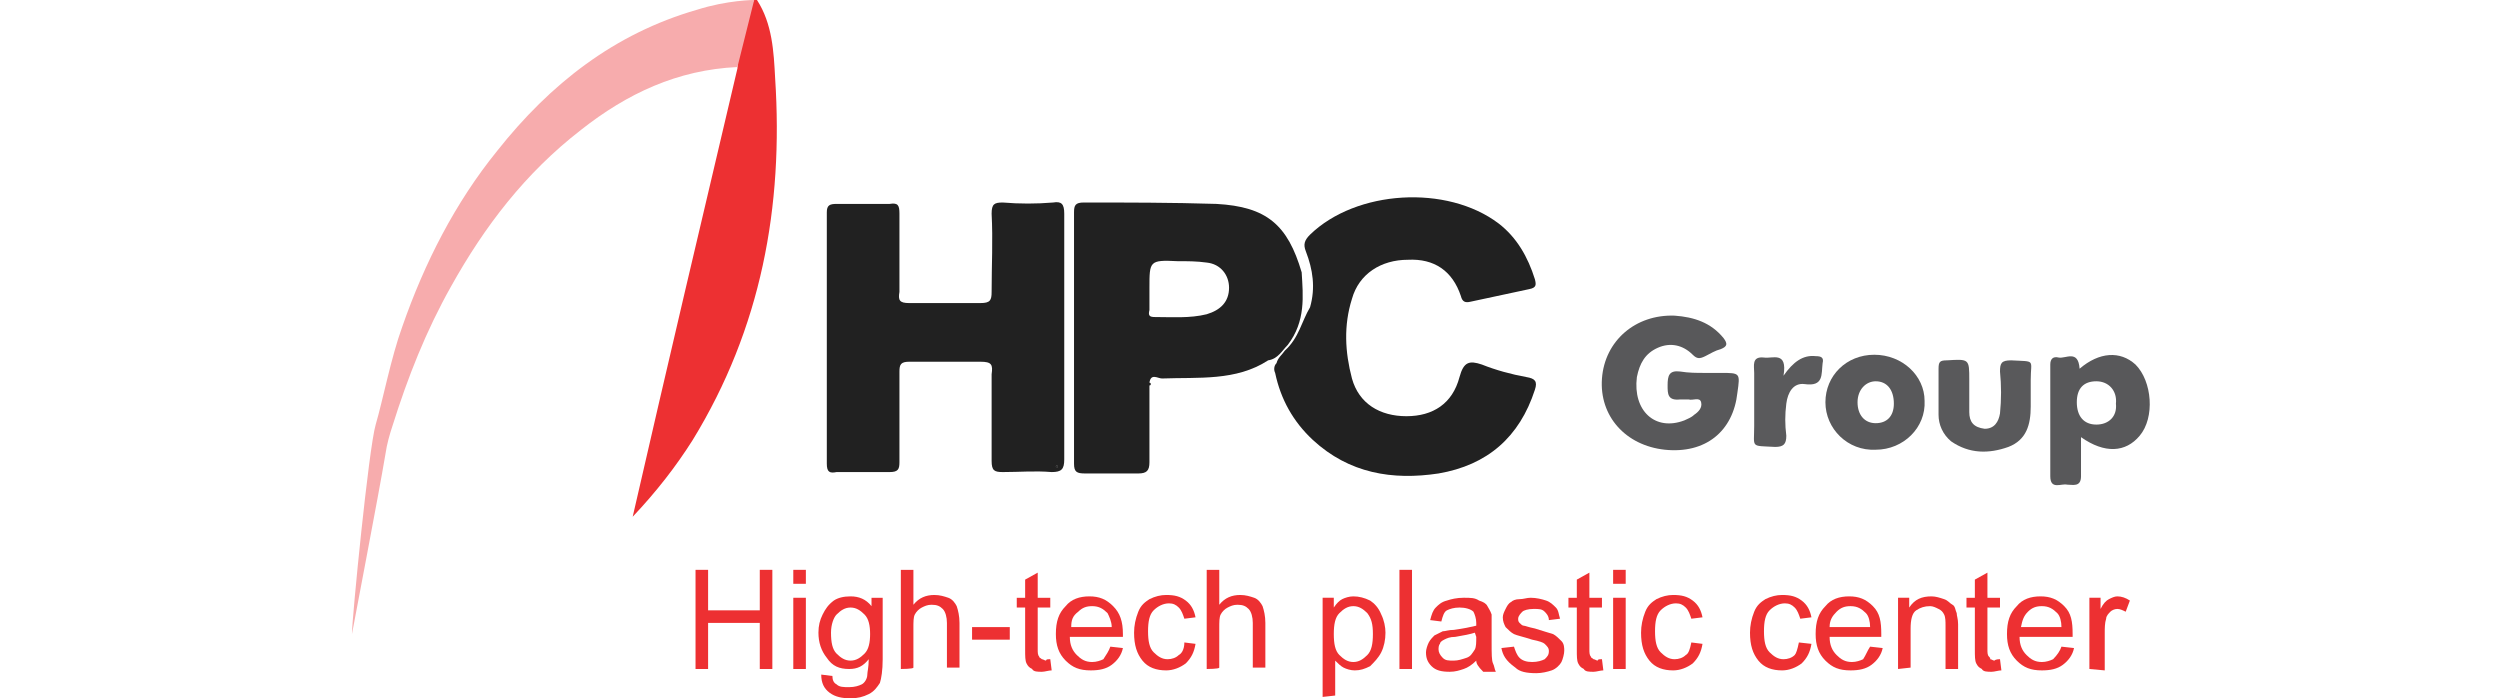
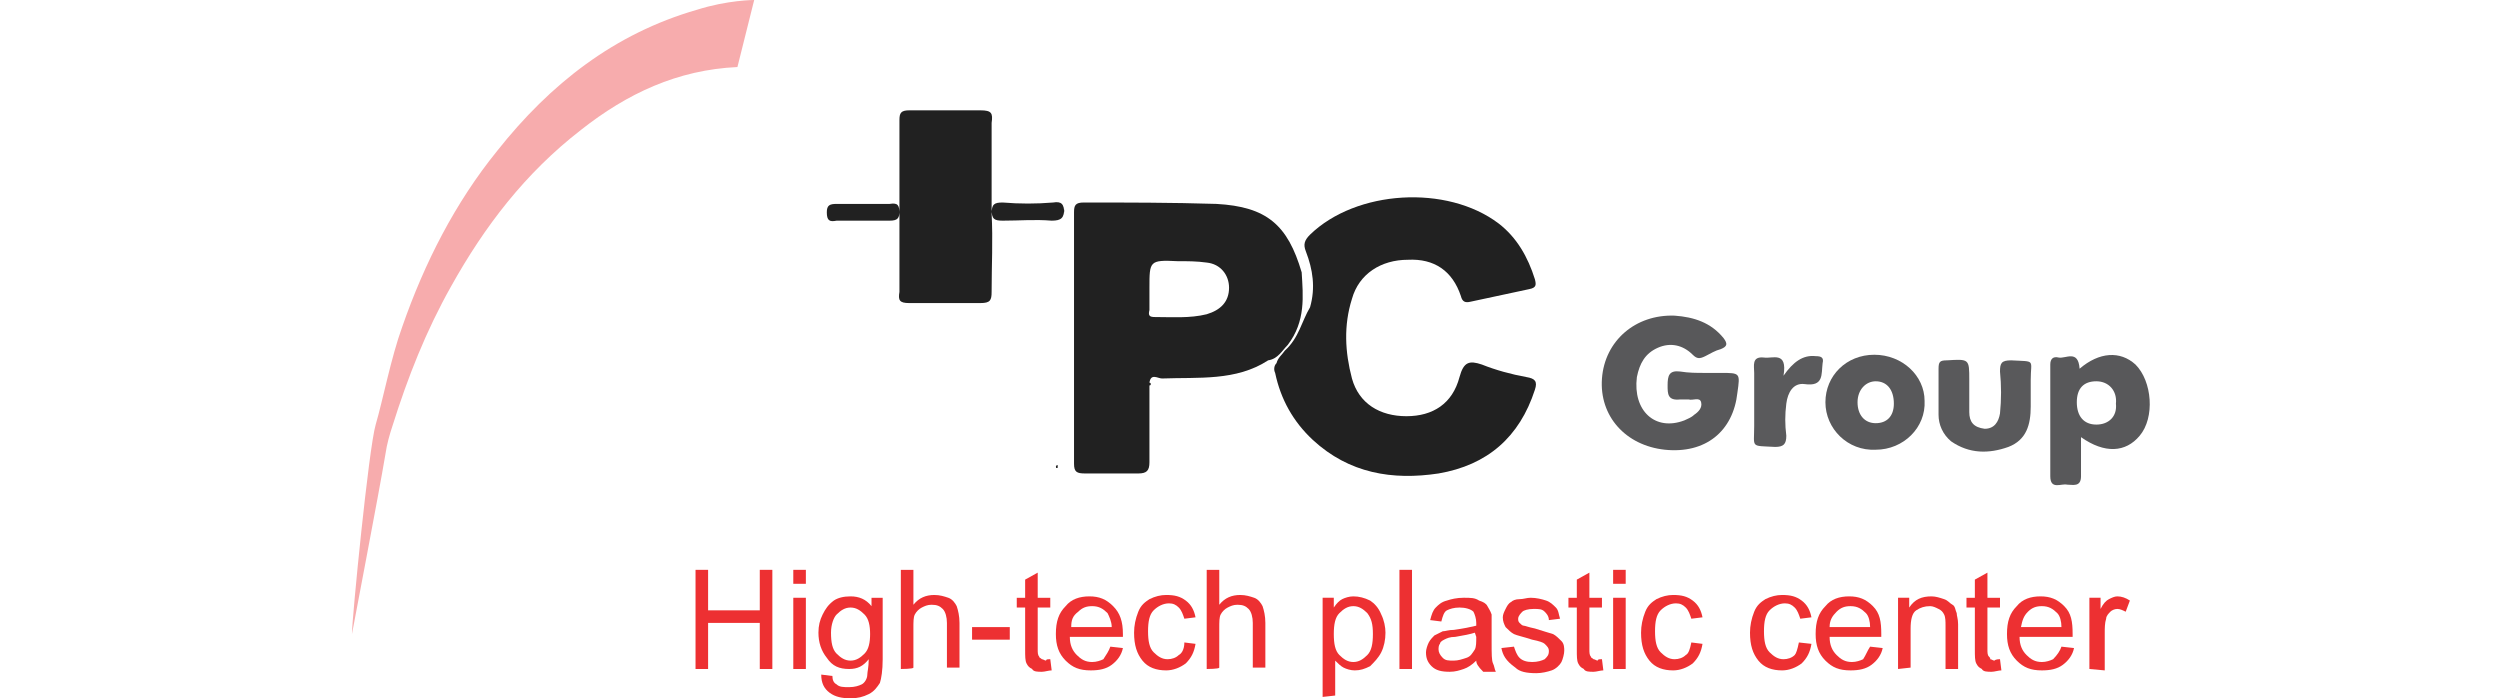
<svg xmlns="http://www.w3.org/2000/svg" version="1.1" id="Layer_1" x="0px" y="0px" viewBox="0 0 179 50" style="enable-background:new 0 0 179 50;" xml:space="preserve">
  <style type="text/css">
	.st0{fill:#ED3032;}
	.st1{fill:#212121;}
	.st2{fill:#58585A;}
	.st3{fill:#59595B;}
	.st4{fill:#5A5A5C;}
	.st5{fill:#F7ACAD;}
</style>
  <g>
    <g>
-       <path class="st0" d="M54.2,0c1.1,1.7,1.2,3.7,1.3,5.6c0.6,9.2-1,17.9-5.9,25.9c-1.2,1.9-2.6,3.7-4.3,5.5c2.5-10.9,5-21.5,7.5-32.1    C52.9,3.1,53.1,1.5,54,0C54,0,54.1,0,54.2,0z" />
-       <path class="st1" d="M76.2,24.2c0-3,0-5.9,0-8.9c0-0.7-0.2-0.9-0.8-0.8c-1.2,0.1-2.4,0.1-3.6,0c-0.6,0-0.8,0.1-0.8,0.8    c0.1,1.9,0,3.7,0,5.6c0,0.6-0.1,0.8-0.8,0.8c-1.7,0-3.4,0-5.1,0c-0.7,0-0.8-0.2-0.7-0.8c0-1.9,0-3.7,0-5.6c0-0.6-0.1-0.8-0.7-0.7    c-1.3,0-2.5,0-3.8,0c-0.5,0-0.7,0.1-0.7,0.6c0,6,0,12,0,18c0,0.6,0.2,0.7,0.7,0.6c1.3,0,2.5,0,3.8,0c0.6,0,0.7-0.2,0.7-0.7    c0-2.2,0-4.3,0-6.5c0-0.5,0.1-0.7,0.7-0.7c1.7,0,3.4,0,5.1,0c0.8,0,0.9,0.2,0.8,0.9c0,2.1,0,4.1,0,6.2c0,0.7,0.2,0.8,0.8,0.8    c1.2,0,2.3-0.1,3.5,0c0.7,0,0.9-0.2,0.9-0.9C76.2,30,76.2,27.1,76.2,24.2z M75.7,33.5c-0.1,0-0.1-0.1-0.1-0.1s0.1-0.1,0.1-0.1    V33.5z" />
+       <path class="st1" d="M76.2,24.2c0-3,0-5.9,0-8.9c0-0.7-0.2-0.9-0.8-0.8c-1.2,0.1-2.4,0.1-3.6,0c-0.6,0-0.8,0.1-0.8,0.8    c0.1,1.9,0,3.7,0,5.6c0,0.6-0.1,0.8-0.8,0.8c-1.7,0-3.4,0-5.1,0c-0.7,0-0.8-0.2-0.7-0.8c0-1.9,0-3.7,0-5.6c0-0.6-0.1-0.8-0.7-0.7    c-1.3,0-2.5,0-3.8,0c-0.5,0-0.7,0.1-0.7,0.6c0,0.6,0.2,0.7,0.7,0.6c1.3,0,2.5,0,3.8,0c0.6,0,0.7-0.2,0.7-0.7    c0-2.2,0-4.3,0-6.5c0-0.5,0.1-0.7,0.7-0.7c1.7,0,3.4,0,5.1,0c0.8,0,0.9,0.2,0.8,0.9c0,2.1,0,4.1,0,6.2c0,0.7,0.2,0.8,0.8,0.8    c1.2,0,2.3-0.1,3.5,0c0.7,0,0.9-0.2,0.9-0.9C76.2,30,76.2,27.1,76.2,24.2z M75.7,33.5c-0.1,0-0.1-0.1-0.1-0.1s0.1-0.1,0.1-0.1    V33.5z" />
      <path class="st1" d="M75.7,33.3v0.2C75.6,33.5,75.6,33.4,75.7,33.3C75.6,33.3,75.6,33.3,75.7,33.3z" />
      <path class="st1" d="M93.2,19.5c-1-3.4-2.5-4.7-6.1-4.9c-3.2-0.1-6.4-0.1-9.5-0.1c-0.6,0-0.7,0.2-0.7,0.7c0,6,0,12,0,18    c0,0.6,0.2,0.7,0.8,0.7c1.3,0,2.6,0,3.8,0c0.6,0,0.8-0.2,0.8-0.8c0-1.8,0-3.7,0-5.5c0,0,0.1,0,0.1-0.1c0,0,0-0.1-0.1-0.1    c0.1-0.7,0.6-0.3,0.9-0.3c2.6-0.1,5.3,0.2,7.6-1.3c0.7-0.1,1-0.7,1.4-1.1C93.5,23,93.3,21.2,93.2,19.5z M86.4,22.5    c-1.2,0.3-2.5,0.2-3.7,0.2c-0.4,0-0.5-0.1-0.4-0.5c0-0.5,0-1.1,0-1.6c0-1.9,0-2,2-1.9c0.7,0,1.4,0,2.1,0.1c1,0.1,1.6,0.9,1.6,1.8    C88,21.6,87.4,22.2,86.4,22.5z" />
      <path class="st1" d="M109.9,27.9c-1.1,3.4-3.4,5.4-6.9,6c-3.3,0.5-6.4,0-9-2.4c-1.4-1.3-2.3-2.9-2.7-4.8c-0.1-0.2-0.1-0.5,0.1-0.7    c0.1-0.4,0.4-0.6,0.6-0.9c1-0.9,1.2-2.1,1.8-3.1c0.4-1.4,0.2-2.7-0.3-4c-0.2-0.5-0.1-0.8,0.3-1.2c3.3-3.2,9.8-3.6,13.5-0.8    c1.3,1,2.1,2.4,2.6,4c0.1,0.4,0.1,0.6-0.4,0.7c-1.4,0.3-2.8,0.6-4.2,0.9c-0.4,0.1-0.6,0-0.7-0.4c-0.6-1.8-1.9-2.7-3.8-2.6    c-1.9,0-3.5,1-4,2.8c-0.6,1.9-0.5,3.8,0,5.7c0.5,1.8,2,2.7,3.9,2.7c1.9,0,3.3-0.9,3.8-2.8c0.3-1.1,0.7-1.2,1.6-0.9    c1,0.4,2.1,0.7,3.2,0.9C109.9,27.1,110.1,27.3,109.9,27.9z" />
      <path class="st2" d="M122,26.7c0.4,0,0.8,0,1.2,0c1.4,0,1.4,0,1.2,1.4c-0.3,2.8-2.3,4.4-5.2,4.1c-2.8-0.3-4.7-2.4-4.5-5.1    c0.2-2.7,2.4-4.6,5.2-4.5c1.4,0.1,2.6,0.5,3.5,1.6c0.3,0.4,0.3,0.6-0.2,0.8c-0.4,0.1-0.7,0.3-1.1,0.5c-0.4,0.2-0.6,0.2-0.9-0.1    c-0.7-0.7-1.6-0.9-2.5-0.5c-0.9,0.4-1.3,1.1-1.5,2.1c-0.3,2.4,1.3,3.9,3.4,3.1c0.2-0.1,0.5-0.2,0.7-0.4c0.3-0.2,0.6-0.5,0.5-0.9    s-0.6-0.1-0.9-0.2c-0.2,0-0.4,0-0.6,0c-0.9,0.1-0.9-0.4-0.9-1c0-0.7,0.1-1.1,0.9-1C120.9,26.7,121.5,26.7,122,26.7z" />
      <path class="st2" d="M152.9,26.1c-1.1-1-2.6-0.9-4,0.3c-0.1-1.4-1-0.7-1.5-0.8c-0.4-0.1-0.6,0.1-0.6,0.5c0,2.7,0,5.3,0,8    c0,1,0.8,0.5,1.2,0.6c0.4,0,1,0.2,1-0.6c0-0.9,0-1.8,0-2.8c1.7,1.2,3.2,1.1,4.2-0.1C154.3,29.9,154.1,27.3,152.9,26.1z     M150.1,30.4c-0.9,0-1.4-0.6-1.4-1.6c0-1,0.5-1.5,1.4-1.5c0.9,0,1.5,0.7,1.4,1.6C151.6,29.8,151,30.4,150.1,30.4z" />
      <path class="st2" d="M134.2,25.4c-2,0-3.5,1.5-3.5,3.4c0,1.9,1.6,3.5,3.6,3.4c2,0,3.6-1.6,3.5-3.5    C137.8,26.9,136.2,25.4,134.2,25.4z M134.3,30.3c-0.8,0-1.3-0.6-1.3-1.5c0-0.9,0.6-1.5,1.3-1.5c0.8,0,1.3,0.6,1.3,1.6    C135.6,29.8,135.1,30.3,134.3,30.3z" />
      <path class="st3" d="M145.4,28c0,0.4,0,0.7,0,1.1c0,1.3-0.3,2.4-1.6,2.9c-1.4,0.5-2.8,0.5-4.1-0.4c-0.6-0.5-0.9-1.2-0.9-1.9    c0-1.1,0-2.2,0-3.3c0-0.5,0.1-0.6,0.6-0.6c1.6-0.1,1.6-0.1,1.6,1.4c0,0.8,0,1.5,0,2.3c0,0.7,0.3,1.1,1.1,1.2c0.7,0,1-0.5,1.1-1.1    c0.1-1,0.1-2,0-3c0-0.6,0.1-0.8,0.8-0.8c1.8,0.1,1.4-0.1,1.4,1.4C145.4,27.4,145.4,27.7,145.4,28C145.4,28,145.4,28,145.4,28z" />
      <path class="st4" d="M127.7,26.9c0.7-1,1.4-1.5,2.3-1.4c0.4,0,0.6,0.1,0.5,0.5c-0.1,0.8,0.1,1.7-1.3,1.5c-0.8-0.1-1.2,0.6-1.3,1.4    c-0.1,0.8-0.1,1.5,0,2.3c0,0.6-0.2,0.8-0.8,0.8c-1.8-0.1-1.5,0.1-1.5-1.5c0-1.3,0-2.5,0-3.8c0-0.5-0.2-1.2,0.7-1.1    C126.9,25.7,128,25.1,127.7,26.9z" />
      <path class="st5" d="M54,0c-0.4,1.6-0.8,3.2-1.2,4.8C48.5,5,44.9,6.7,41.6,9.3c-4,3.1-6.9,6.9-9.3,11.2c-1.8,3.2-3.1,6.5-4.2,10    c-0.2,0.6-0.4,1.3-0.5,2c-0.5,3-2.3,12.3-2.4,12.9c0-1.1,1.2-13.3,1.7-15s1.1-4.8,1.9-7c1.6-4.6,3.8-8.9,6.8-12.6    c3.8-4.8,8.4-8.4,14.3-10.1C52.1,0,54,0,54,0z" />
      <path class="st1" d="M75.7,33.3v0.2C75.6,33.5,75.6,33.4,75.7,33.3C75.6,33.3,75.6,33.3,75.7,33.3z" />
      <path class="st1" d="M75.7,33.3v0.2C75.6,33.5,75.6,33.4,75.7,33.3C75.6,33.3,75.6,33.3,75.7,33.3z" />
    </g>
    <g>
      <path class="st0" d="M49.8,47.9v-7.1h0.9v2.9h3.7v-2.9h0.9v7.1h-0.9v-3.3h-3.7v3.3H49.8z" />
      <path class="st0" d="M56.8,41.8v-1h0.9v1H56.8z M56.8,47.9v-5.1h0.9v5.1H56.8z" />
      <path class="st0" d="M58.8,48.3l0.8,0.1c0,0.3,0.1,0.5,0.3,0.6c0.2,0.2,0.5,0.2,0.9,0.2c0.4,0,0.7-0.1,0.9-0.2s0.4-0.4,0.4-0.7    c0-0.2,0.1-0.5,0.1-1.1c-0.4,0.5-0.8,0.7-1.4,0.7c-0.7,0-1.2-0.2-1.6-0.8c-0.4-0.5-0.6-1.1-0.6-1.8c0-0.5,0.1-0.9,0.3-1.3    s0.4-0.7,0.8-1c0.3-0.2,0.7-0.3,1.2-0.3c0.6,0,1.1,0.2,1.5,0.7v-0.6h0.8v4.4c0,0.8-0.1,1.4-0.2,1.7c-0.2,0.3-0.4,0.6-0.8,0.8    S61.4,50,60.9,50c-0.6,0-1.1-0.1-1.5-0.4C59,49.3,58.8,48.9,58.8,48.3z M59.5,45.3c0,0.7,0.1,1.2,0.4,1.5s0.6,0.5,1,0.5    s0.7-0.2,1-0.5c0.3-0.3,0.4-0.8,0.4-1.4c0-0.6-0.1-1.1-0.4-1.4s-0.6-0.5-1-0.5c-0.4,0-0.7,0.2-1,0.5    C59.7,44.2,59.5,44.7,59.5,45.3z" />
      <path class="st0" d="M64.5,47.9v-7.1h0.9v2.5c0.4-0.5,0.9-0.7,1.5-0.7c0.4,0,0.7,0.1,1,0.2s0.5,0.4,0.6,0.6    c0.1,0.3,0.2,0.7,0.2,1.2v3.2h-0.9v-3.2c0-0.4-0.1-0.8-0.3-1s-0.4-0.3-0.8-0.3c-0.3,0-0.5,0.1-0.7,0.2s-0.4,0.3-0.5,0.5    c-0.1,0.2-0.1,0.5-0.1,1v2.8C65.4,47.9,64.5,47.9,64.5,47.9z" />
      <path class="st0" d="M69.6,45.8v-0.9h2.7v0.9H69.6z" />
      <path class="st0" d="M75.2,47.2l0.1,0.8c-0.2,0-0.5,0.1-0.7,0.1c-0.3,0-0.6,0-0.7-0.2c-0.2-0.1-0.3-0.2-0.4-0.4s-0.1-0.5-0.1-1v-3    h-0.6v-0.7h0.6v-1.3l0.9-0.5v1.8h0.9v0.7h-0.9v3c0,0.2,0,0.4,0.1,0.5c0,0.1,0.1,0.1,0.2,0.2c0.1,0,0.2,0.1,0.3,0.1    C74.9,47.2,75,47.2,75.2,47.2z" />
      <path class="st0" d="M79.5,46.3l0.9,0.1c-0.1,0.5-0.4,0.9-0.8,1.2c-0.4,0.3-0.9,0.4-1.5,0.4c-0.8,0-1.3-0.2-1.8-0.7    s-0.7-1.1-0.7-1.9c0-0.9,0.2-1.5,0.7-2c0.4-0.5,1-0.7,1.7-0.7c0.7,0,1.2,0.2,1.7,0.7s0.7,1.1,0.7,2c0,0,0,0.1,0,0.2h-3.8    c0,0.6,0.2,1,0.5,1.3s0.6,0.5,1.1,0.5c0.3,0,0.6-0.1,0.8-0.2C79.2,46.9,79.4,46.6,79.5,46.3z M76.7,44.9h2.9c0-0.4-0.2-0.8-0.3-1    c-0.3-0.3-0.6-0.5-1.1-0.5c-0.4,0-0.7,0.1-1,0.4C76.8,44.1,76.7,44.4,76.7,44.9z" />
      <path class="st0" d="M84.8,46l0.8,0.1c-0.1,0.6-0.3,1-0.7,1.4c-0.4,0.3-0.9,0.5-1.4,0.5c-0.7,0-1.3-0.2-1.7-0.7s-0.6-1.1-0.6-2    c0-0.5,0.1-1,0.3-1.5s0.5-0.7,0.8-0.9c0.4-0.2,0.8-0.3,1.2-0.3c0.6,0,1,0.1,1.4,0.4s0.6,0.7,0.7,1.2l-0.8,0.1    c-0.1-0.3-0.2-0.6-0.4-0.8c-0.2-0.2-0.4-0.3-0.7-0.3c-0.4,0-0.8,0.2-1.1,0.5c-0.3,0.3-0.4,0.8-0.4,1.5c0,0.7,0.1,1.2,0.4,1.5    c0.3,0.3,0.6,0.5,1,0.5c0.3,0,0.6-0.1,0.8-0.3C84.6,46.8,84.8,46.5,84.8,46z" />
      <path class="st0" d="M86.4,47.9v-7.1h0.9v2.5c0.4-0.5,0.9-0.7,1.5-0.7c0.4,0,0.7,0.1,1,0.2s0.5,0.4,0.6,0.6    c0.1,0.3,0.2,0.7,0.2,1.2v3.2h-0.9v-3.2c0-0.4-0.1-0.8-0.3-1s-0.4-0.3-0.8-0.3c-0.3,0-0.5,0.1-0.7,0.2s-0.4,0.3-0.5,0.5    c-0.1,0.2-0.1,0.5-0.1,1v2.8C87.3,47.9,86.4,47.9,86.4,47.9z" />
      <path class="st0" d="M94.7,49.9v-7.1h0.8v0.7c0.2-0.3,0.4-0.5,0.6-0.6c0.2-0.1,0.5-0.2,0.8-0.2c0.4,0,0.8,0.1,1.2,0.3    c0.3,0.2,0.6,0.5,0.8,1c0.2,0.4,0.3,0.9,0.3,1.3c0,0.5-0.1,1-0.3,1.4s-0.5,0.7-0.8,1c-0.4,0.2-0.7,0.3-1.1,0.3    c-0.3,0-0.6-0.1-0.8-0.2c-0.2-0.1-0.4-0.3-0.6-0.5v2.5L94.7,49.9L94.7,49.9z M95.5,45.4c0,0.7,0.1,1.2,0.4,1.5    c0.3,0.3,0.6,0.5,1,0.5c0.4,0,0.7-0.2,1-0.5s0.4-0.8,0.4-1.5c0-0.7-0.1-1.1-0.4-1.5c-0.3-0.3-0.6-0.5-1-0.5s-0.7,0.2-1,0.5    C95.6,44.2,95.5,44.7,95.5,45.4z" />
      <path class="st0" d="M100.2,47.9v-7.1h0.9v7.1H100.2z" />
      <path class="st0" d="M105.7,47.3c-0.3,0.3-0.6,0.5-0.9,0.6s-0.6,0.2-1,0.2c-0.6,0-1-0.1-1.3-0.4s-0.4-0.6-0.4-1    c0-0.2,0.1-0.5,0.2-0.7s0.3-0.4,0.4-0.5c0.2-0.1,0.4-0.2,0.6-0.3c0.2,0,0.4-0.1,0.8-0.1c0.7-0.1,1.2-0.2,1.6-0.3    c0-0.1,0-0.2,0-0.2c0-0.3-0.1-0.6-0.2-0.8c-0.2-0.2-0.6-0.3-1-0.3c-0.4,0-0.7,0.1-0.9,0.2s-0.3,0.4-0.4,0.8l-0.8-0.1    c0.1-0.4,0.2-0.7,0.4-0.9s0.4-0.4,0.8-0.5c0.3-0.1,0.7-0.2,1.2-0.2s0.8,0,1.1,0.2c0.3,0.1,0.5,0.2,0.6,0.4s0.2,0.3,0.3,0.6    c0,0.2,0,0.4,0,0.8v1.2c0,0.8,0,1.3,0.1,1.5s0.1,0.4,0.2,0.6h-0.9C105.8,47.7,105.7,47.5,105.7,47.3z M105.6,45.3    c-0.3,0.1-0.8,0.2-1.4,0.3c-0.4,0-0.6,0.1-0.8,0.2c-0.2,0.1-0.3,0.2-0.3,0.3c-0.1,0.1-0.1,0.3-0.1,0.4c0,0.2,0.1,0.4,0.3,0.6    c0.2,0.2,0.4,0.2,0.8,0.2c0.3,0,0.6-0.1,0.9-0.2s0.4-0.3,0.6-0.6c0.1-0.2,0.1-0.5,0.1-0.9L105.6,45.3L105.6,45.3z" />
      <path class="st0" d="M107.5,46.4l0.9-0.1c0.1,0.3,0.2,0.6,0.4,0.8s0.5,0.3,0.9,0.3c0.4,0,0.7-0.1,0.9-0.2c0.2-0.2,0.3-0.3,0.3-0.6    c0-0.2-0.1-0.3-0.3-0.5c-0.1-0.1-0.4-0.2-0.9-0.3c-0.6-0.2-1.1-0.3-1.3-0.4c-0.2-0.1-0.4-0.3-0.6-0.5c-0.1-0.2-0.2-0.4-0.2-0.7    c0-0.2,0.1-0.4,0.2-0.6s0.2-0.4,0.4-0.5c0.1-0.1,0.3-0.2,0.6-0.2s0.5-0.1,0.8-0.1c0.4,0,0.8,0.1,1.1,0.2c0.3,0.1,0.5,0.3,0.7,0.5    s0.2,0.5,0.3,0.8l-0.8,0.1c0-0.3-0.2-0.5-0.3-0.6c-0.2-0.2-0.4-0.2-0.8-0.2c-0.4,0-0.7,0.1-0.8,0.2s-0.3,0.3-0.3,0.5    c0,0.1,0,0.2,0.1,0.3s0.2,0.2,0.3,0.2c0.1,0,0.3,0.1,0.8,0.2c0.6,0.2,1,0.3,1.3,0.4c0.2,0.1,0.4,0.3,0.6,0.5s0.2,0.5,0.2,0.7    s-0.1,0.6-0.2,0.8s-0.4,0.5-0.7,0.6s-0.7,0.2-1.1,0.2c-0.7,0-1.2-0.1-1.5-0.4C107.8,47.3,107.6,46.9,107.5,46.4z" />
      <path class="st0" d="M114.7,47.2l0.1,0.8c-0.2,0-0.5,0.1-0.7,0.1c-0.3,0-0.6,0-0.7-0.2c-0.2-0.1-0.3-0.2-0.4-0.4s-0.1-0.5-0.1-1    v-3h-0.6v-0.7h0.6v-1.3l0.9-0.5v1.8h0.9v0.7h-0.9v3c0,0.2,0,0.4,0.1,0.5c0,0.1,0.1,0.1,0.2,0.2c0.1,0,0.2,0.1,0.3,0.1    C114.4,47.2,114.5,47.2,114.7,47.2z" />
      <path class="st0" d="M115.5,41.8v-1h0.9v1H115.5z M115.5,47.9v-5.1h0.9v5.1H115.5z" />
      <path class="st0" d="M121.1,46l0.8,0.1c-0.1,0.6-0.3,1-0.7,1.4c-0.4,0.3-0.9,0.5-1.4,0.5c-0.7,0-1.3-0.2-1.7-0.7s-0.6-1.1-0.6-2    c0-0.5,0.1-1,0.3-1.5s0.5-0.7,0.8-0.9c0.4-0.2,0.8-0.3,1.2-0.3c0.6,0,1,0.1,1.4,0.4s0.6,0.7,0.7,1.2l-0.8,0.1    c-0.1-0.3-0.2-0.6-0.4-0.8c-0.2-0.2-0.4-0.3-0.7-0.3c-0.4,0-0.8,0.2-1.1,0.5c-0.3,0.3-0.4,0.8-0.4,1.5c0,0.7,0.1,1.2,0.4,1.5    c0.3,0.3,0.6,0.5,1,0.5c0.3,0,0.6-0.1,0.8-0.3C120.9,46.8,121,46.5,121.1,46z" />
      <path class="st0" d="M128.8,46l0.9,0.1c-0.1,0.6-0.3,1-0.7,1.4c-0.4,0.3-0.9,0.5-1.4,0.5c-0.7,0-1.3-0.2-1.7-0.7s-0.6-1.1-0.6-2    c0-0.5,0.1-1,0.3-1.5s0.5-0.7,0.8-0.9c0.4-0.2,0.8-0.3,1.2-0.3c0.6,0,1,0.1,1.4,0.4c0.4,0.3,0.6,0.7,0.7,1.2l-0.8,0.1    c-0.1-0.3-0.2-0.6-0.4-0.8c-0.2-0.2-0.4-0.3-0.7-0.3c-0.4,0-0.8,0.2-1.1,0.5c-0.3,0.3-0.4,0.8-0.4,1.5c0,0.7,0.1,1.2,0.4,1.5    c0.3,0.3,0.6,0.5,1,0.5c0.3,0,0.6-0.1,0.8-0.3C128.6,46.8,128.7,46.5,128.8,46z" />
      <path class="st0" d="M133.9,46.3l0.9,0.1c-0.1,0.5-0.4,0.9-0.8,1.2c-0.4,0.3-0.9,0.4-1.5,0.4c-0.8,0-1.3-0.2-1.8-0.7    s-0.7-1.1-0.7-1.9c0-0.9,0.2-1.5,0.7-2c0.4-0.5,1-0.7,1.7-0.7c0.7,0,1.2,0.2,1.7,0.7s0.6,1.1,0.6,2c0,0,0,0.1,0,0.2H131    c0,0.6,0.2,1,0.5,1.3s0.6,0.5,1.1,0.5c0.3,0,0.6-0.1,0.8-0.2C133.6,46.9,133.7,46.6,133.9,46.3z M131,44.9h2.9    c0-0.4-0.1-0.8-0.3-1c-0.3-0.3-0.6-0.5-1.1-0.5c-0.4,0-0.7,0.1-1,0.4C131.2,44.1,131,44.4,131,44.9z" />
      <path class="st0" d="M135.9,47.9v-5.1h0.8v0.7c0.4-0.6,0.9-0.8,1.6-0.8c0.3,0,0.6,0.1,0.9,0.2c0.3,0.1,0.4,0.3,0.6,0.4    s0.2,0.4,0.3,0.6c0,0.2,0.1,0.4,0.1,0.8v3.2h-0.9v-3.1c0-0.3,0-0.6-0.1-0.8c-0.1-0.2-0.2-0.3-0.4-0.4c-0.2-0.1-0.4-0.2-0.6-0.2    c-0.4,0-0.7,0.1-1,0.3s-0.4,0.7-0.4,1.3v2.8L135.9,47.9L135.9,47.9z" />
      <path class="st0" d="M143.2,47.2l0.1,0.8c-0.2,0-0.5,0.1-0.7,0.1c-0.3,0-0.6,0-0.7-0.2c-0.2-0.1-0.3-0.2-0.4-0.4    c-0.1-0.2-0.1-0.5-0.1-1v-3h-0.6v-0.7h0.6v-1.3l0.9-0.5v1.8h0.9v0.7h-0.9v3c0,0.2,0,0.4,0.1,0.5s0.1,0.1,0.1,0.2    c0.1,0,0.2,0.1,0.3,0.1C142.9,47.2,143.1,47.2,143.2,47.2z" />
      <path class="st0" d="M147.6,46.3l0.9,0.1c-0.1,0.5-0.4,0.9-0.8,1.2c-0.4,0.3-0.9,0.4-1.5,0.4c-0.8,0-1.3-0.2-1.8-0.7    s-0.7-1.1-0.7-1.9c0-0.9,0.2-1.5,0.7-2c0.4-0.5,1-0.7,1.7-0.7c0.7,0,1.2,0.2,1.7,0.7s0.6,1.1,0.6,2c0,0,0,0.1,0,0.2h-3.8    c0,0.6,0.2,1,0.5,1.3s0.6,0.5,1.1,0.5c0.3,0,0.6-0.1,0.8-0.2C147.3,46.9,147.5,46.6,147.6,46.3z M144.7,44.9h2.9    c0-0.4-0.1-0.8-0.3-1c-0.3-0.3-0.6-0.5-1.1-0.5c-0.4,0-0.7,0.1-1,0.4C144.9,44.1,144.8,44.4,144.7,44.9z" />
      <path class="st0" d="M149.6,47.9v-5.1h0.8v0.8c0.2-0.4,0.4-0.6,0.6-0.7c0.2-0.1,0.4-0.2,0.6-0.2c0.3,0,0.6,0.1,0.9,0.3l-0.3,0.8    c-0.2-0.1-0.4-0.2-0.6-0.2c-0.2,0-0.4,0.1-0.5,0.2c-0.1,0.1-0.3,0.3-0.3,0.5c-0.1,0.3-0.1,0.7-0.1,1v2.7L149.6,47.9L149.6,47.9z" />
    </g>
  </g>
</svg>